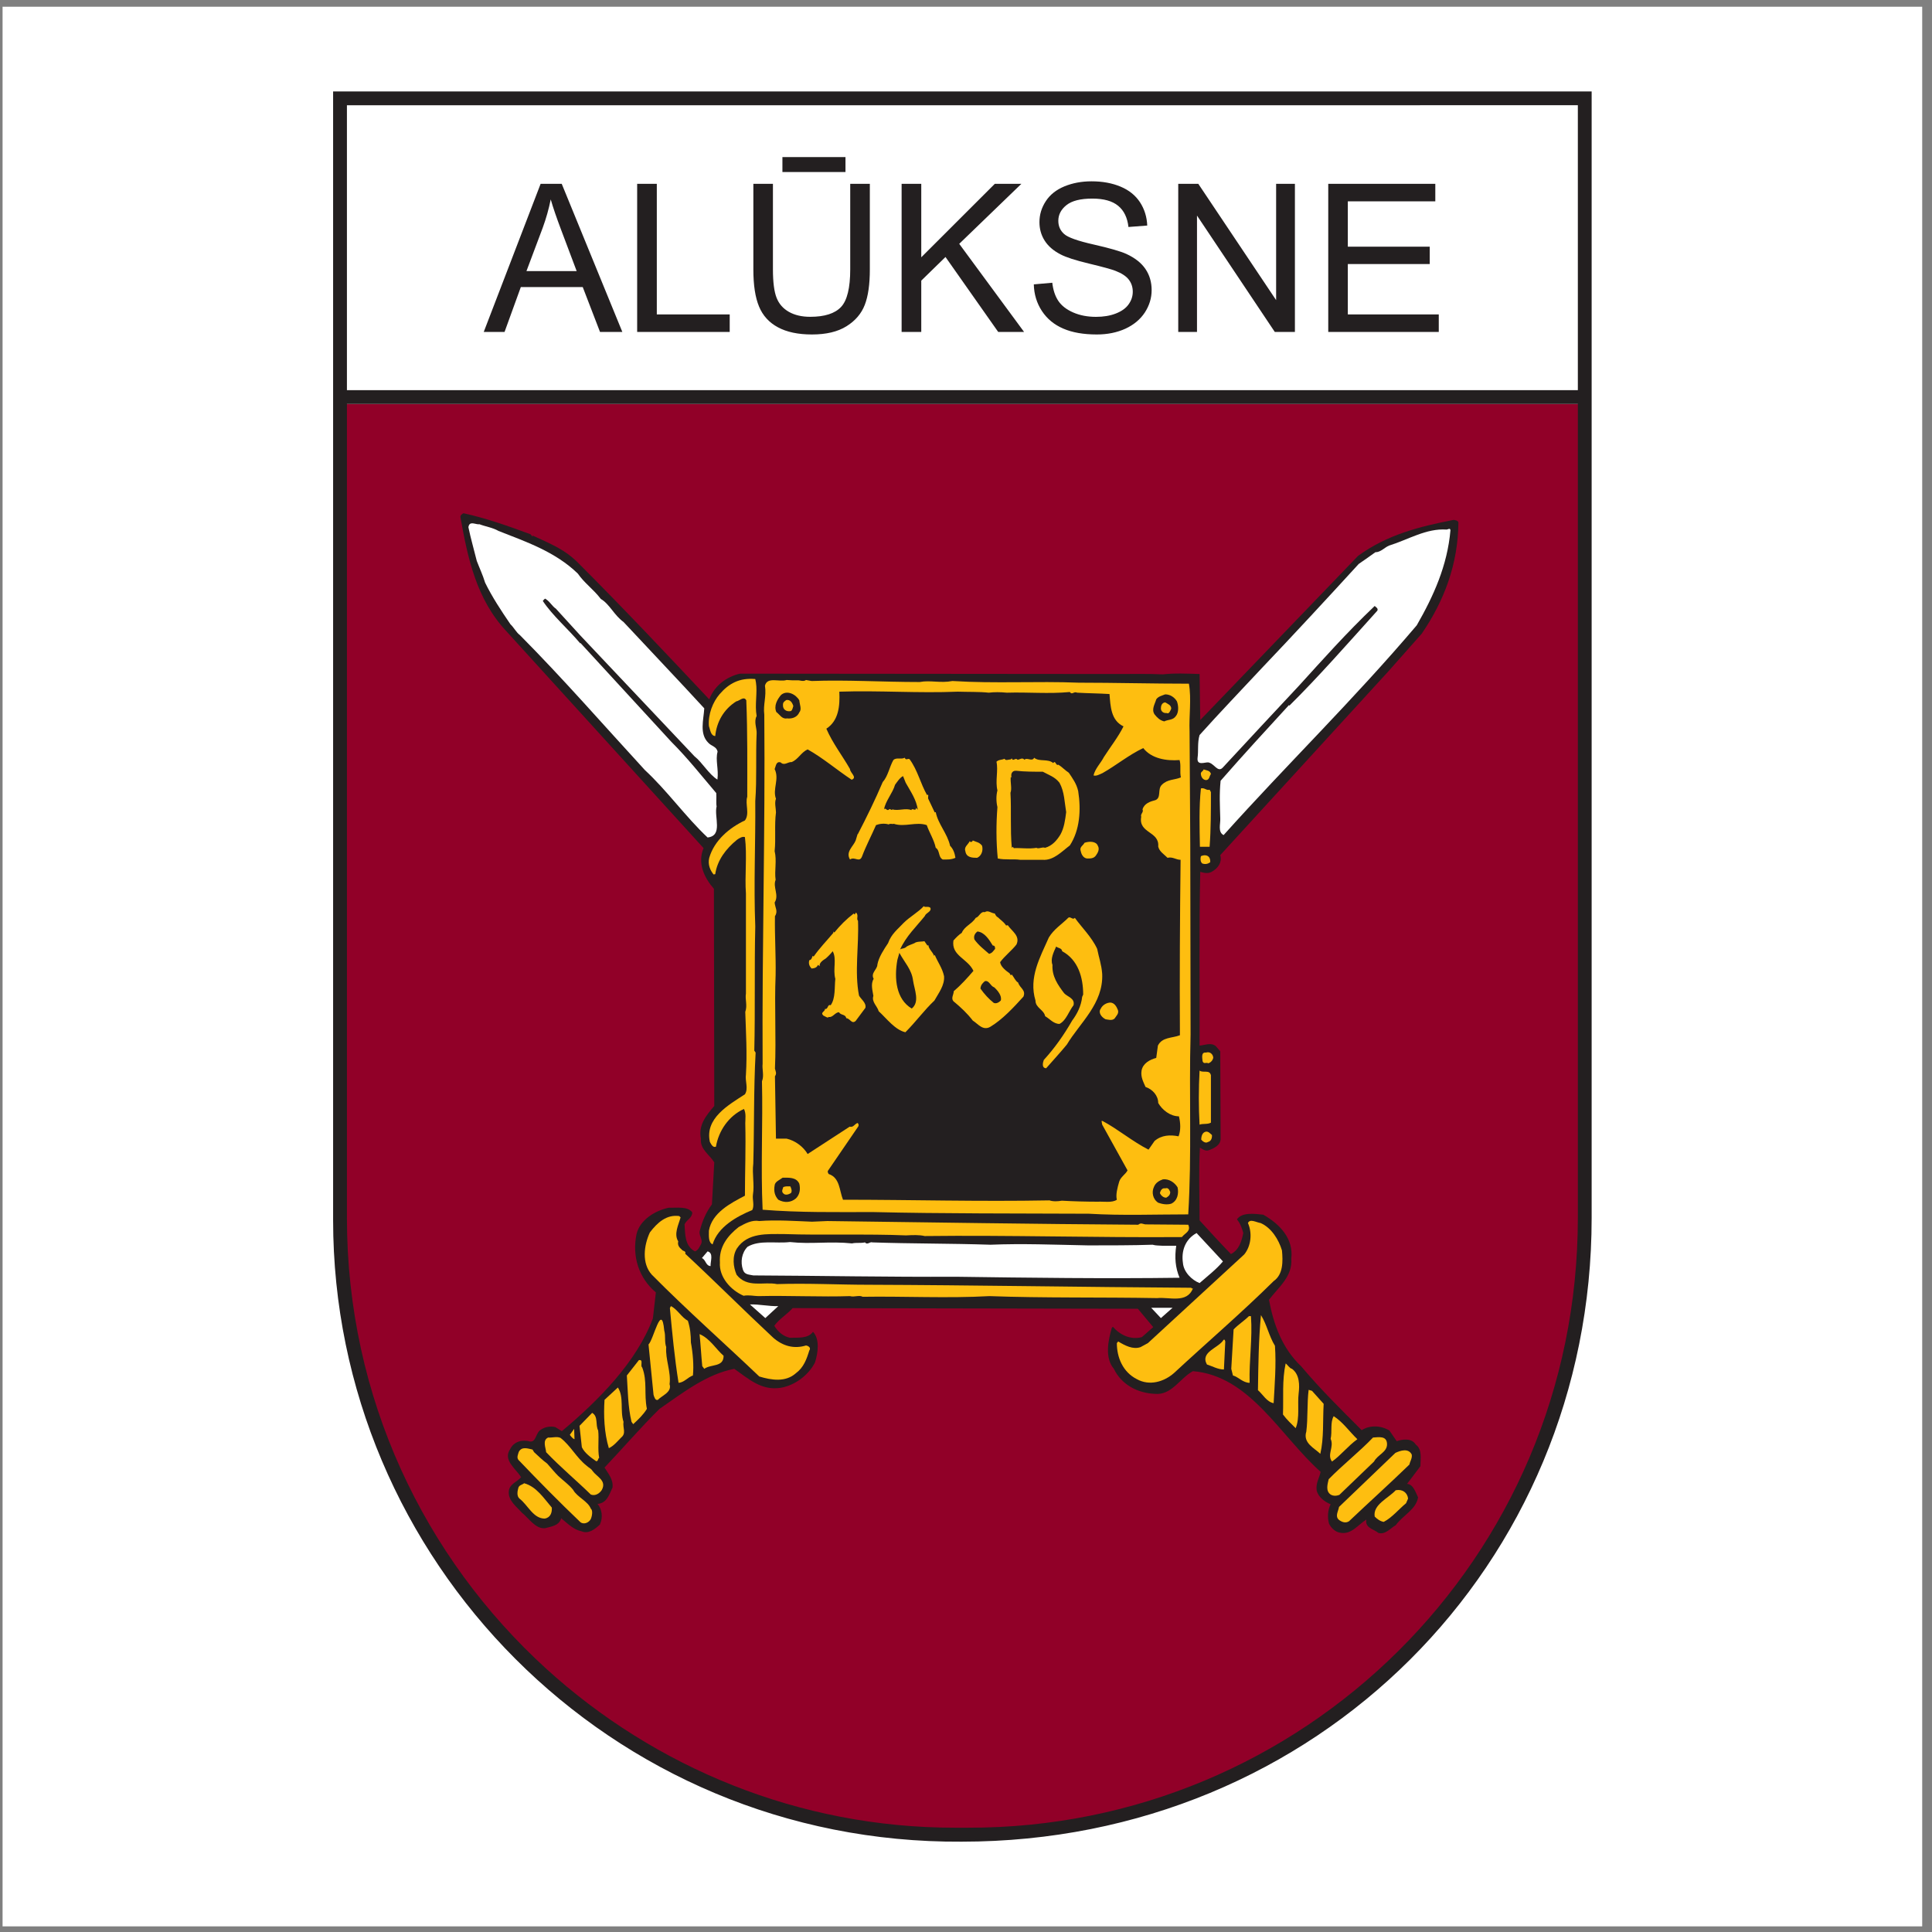
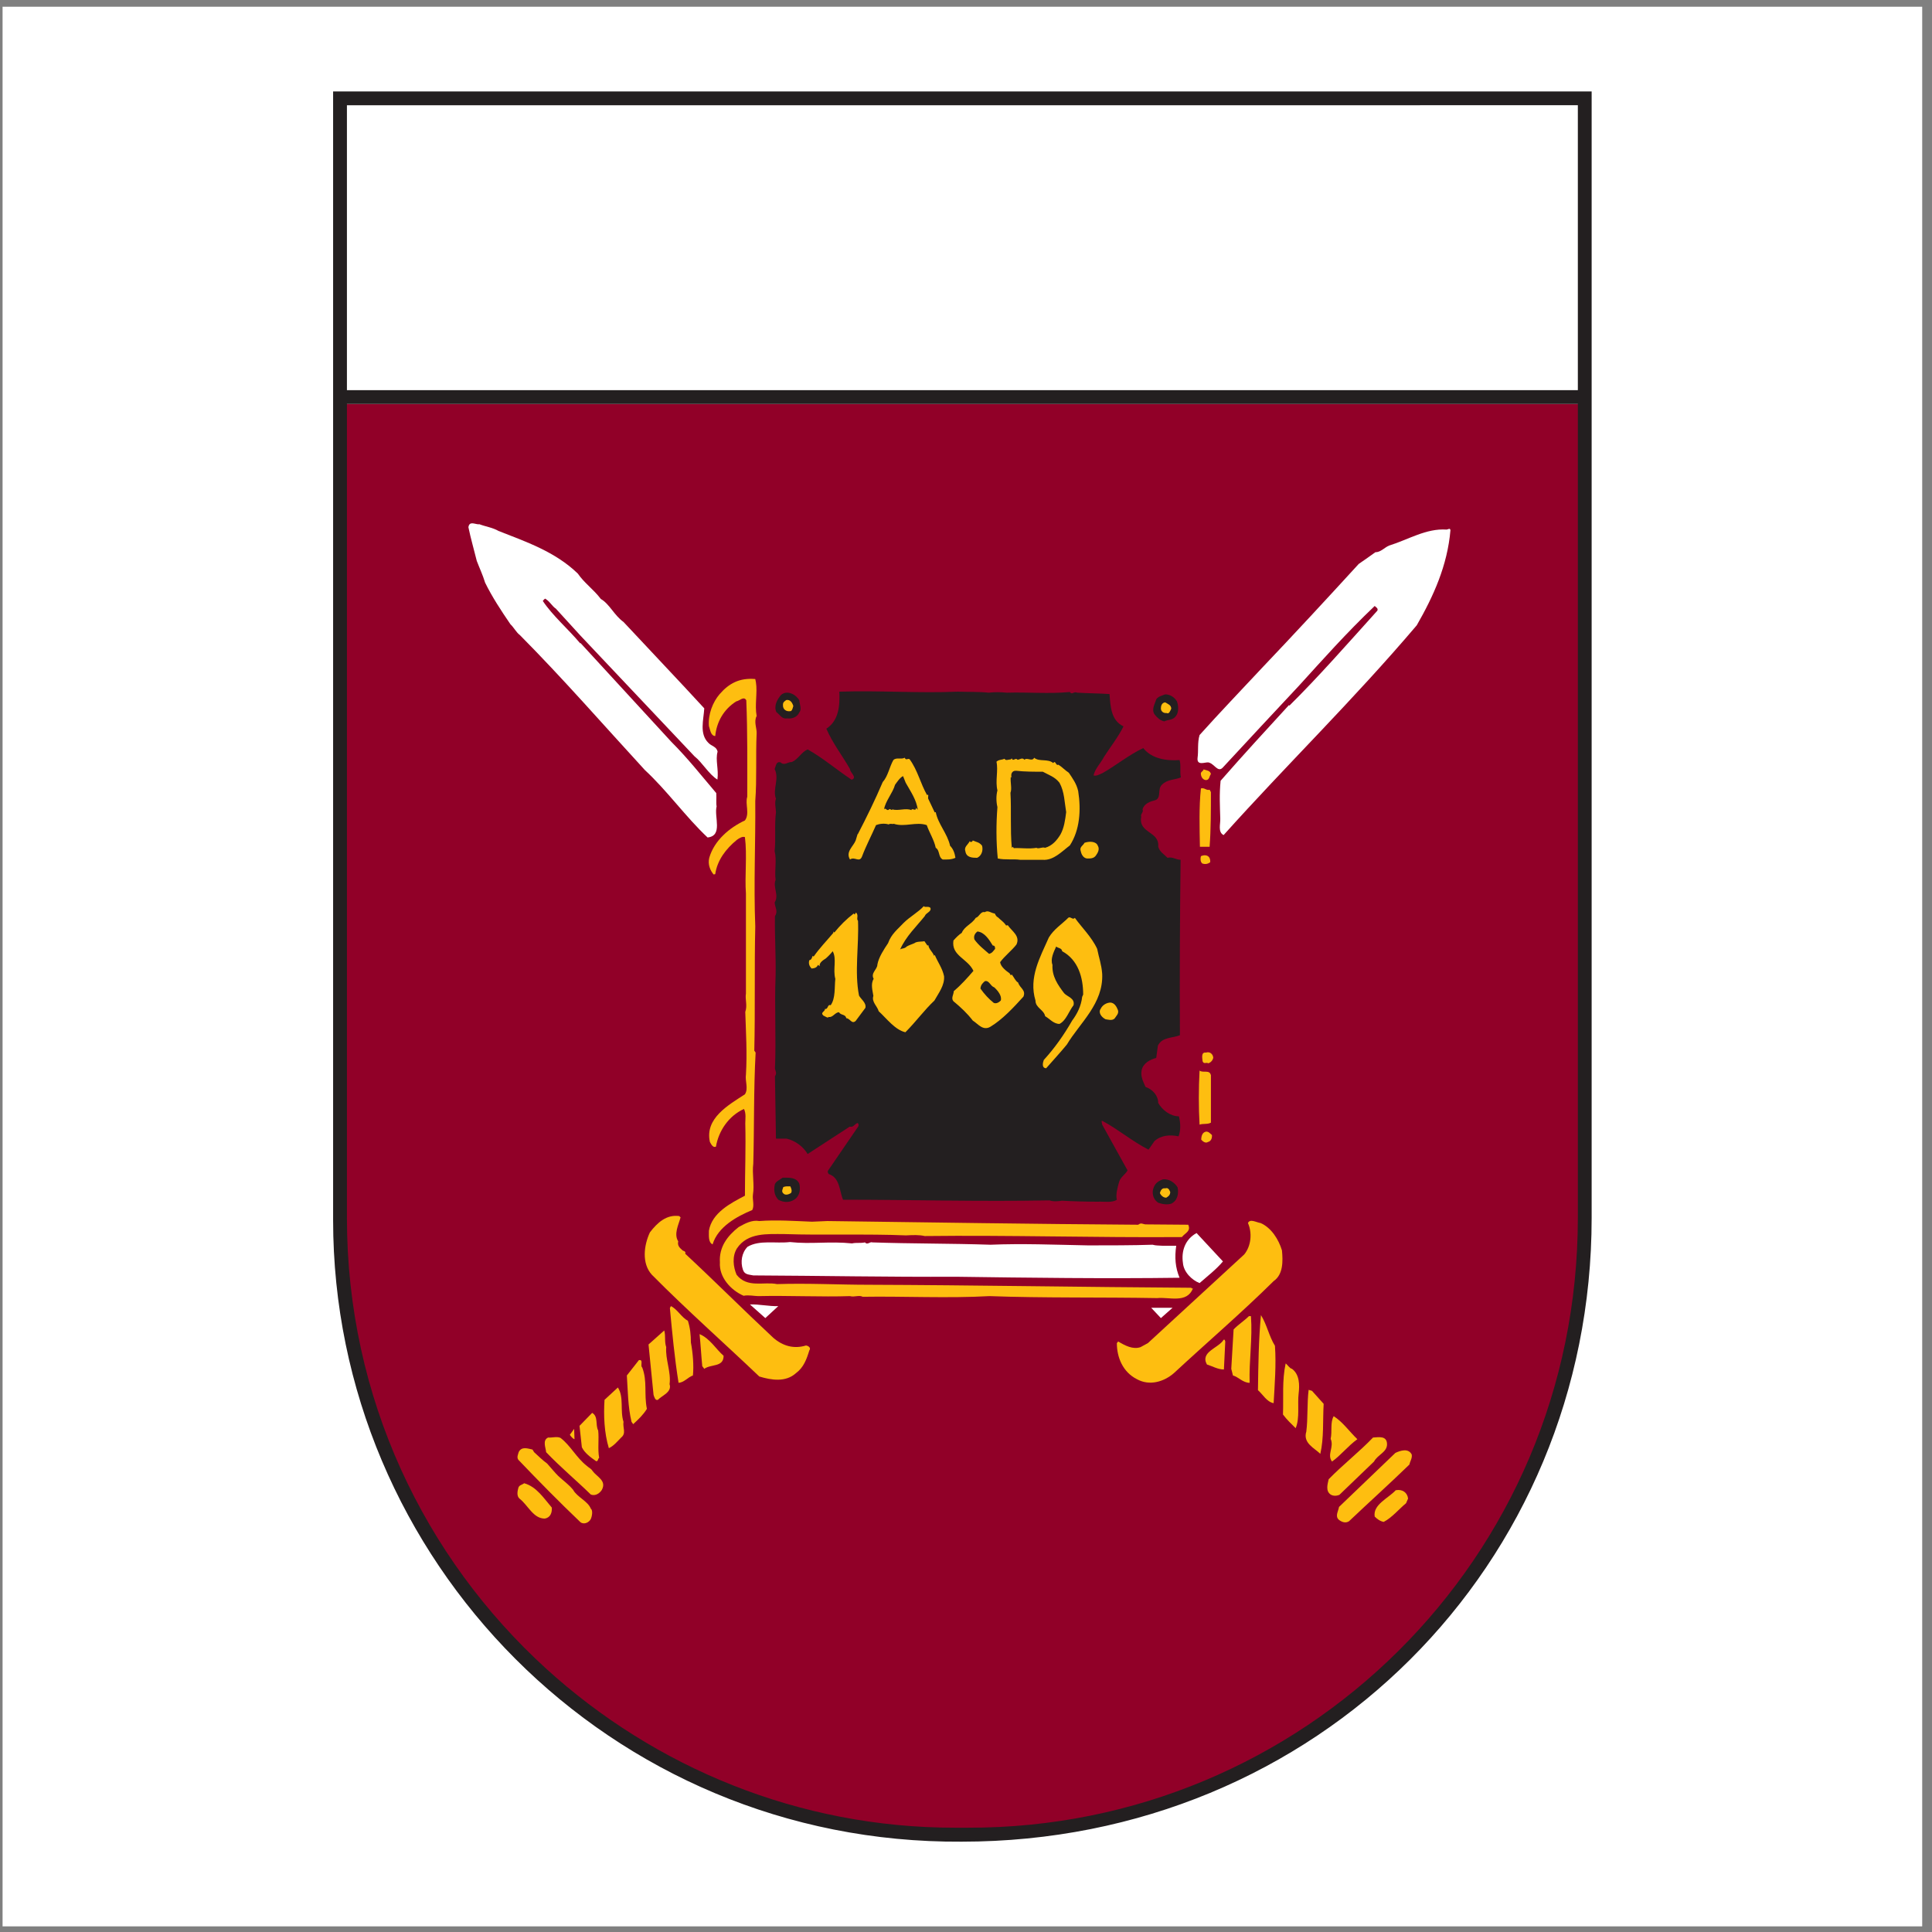
<svg xmlns="http://www.w3.org/2000/svg" width="194pt" height="194pt" viewBox="0 0 194 194" version="1.1">
  <rect x="0" y="0" width="194" height="194" fill="#808080" stroke="none" />
  <g id="surface1">
    <path style=" stroke:none;fill-rule:evenodd;fill:rgb(100%,100%,100%);fill-opacity:1;" d="M 0.258 0.676 L 193.016 0.676 L 193.016 193.434 L 0.258 193.434 L 0.258 0.676 " />
    <path style=" stroke:none;fill-rule:evenodd;fill:rgb(56.862%,0%,15.686%);fill-opacity:1;" d="M 158.75 40.566 L 158.75 121.992 C 158.75 132.699 156.18 141.965 151.41 151.496 C 138.84 174.551 114.602 184.93 96.523 184.082 C 72.215 184.082 52.328 171.172 41.945 151.496 C 37.242 142.098 34.605 132.781 34.605 122.219 L 34.605 40.566 L 158.75 40.566 " />
    <path style=" stroke:none;fill-rule:evenodd;fill:rgb(13.699%,12.199%,12.5%);fill-opacity:1;" d="M 159.824 9.18 L 159.824 122.293 C 159.824 157.055 132.293 184.93 96.555 184.93 C 61.238 185.148 33.449 156.59 33.449 122.508 L 33.449 9.18 Z M 158.438 40.566 L 158.438 122.293 C 158.438 156.59 130.746 183.582 97.246 183.527 L 95.859 183.527 C 80.258 183.527 65.781 177.516 54.844 167.559 C 42.629 156.434 34.836 140.387 34.836 122.293 L 34.836 40.566 C 82.871 40.566 110.375 40.566 158.438 40.566 " />
    <path style=" stroke:none;fill-rule:evenodd;fill:rgb(100%,100%,100%);fill-opacity:1;" d="M 34.836 39.18 L 158.438 39.18 L 158.438 10.566 L 34.836 10.57 L 34.836 39.18 " />
-     <path style=" stroke:none;fill-rule:evenodd;fill:rgb(13.699%,12.199%,12.5%);fill-opacity:1;" d="M 48.574 33.332 L 54.285 18.461 L 56.406 18.461 L 62.492 33.332 L 60.25 33.332 L 58.516 28.828 L 52.297 28.828 L 50.664 33.332 Z M 52.863 27.223 L 57.906 27.223 L 56.355 23.105 C 55.883 21.855 55.531 20.828 55.301 20.023 C 55.109 20.977 54.844 21.922 54.5 22.863 Z M 63.98 33.332 L 63.98 18.461 L 65.953 18.461 L 65.953 31.574 L 73.273 31.574 L 73.273 33.332 Z M 85.375 18.461 L 87.344 18.461 L 87.344 27.055 C 87.344 28.547 87.176 29.734 86.836 30.613 C 86.496 31.492 85.887 32.207 85.004 32.758 C 84.121 33.312 82.965 33.586 81.531 33.586 C 80.141 33.586 78.996 33.344 78.113 32.863 C 77.227 32.387 76.594 31.691 76.219 30.781 C 75.836 29.867 75.648 28.629 75.648 27.055 L 75.648 18.461 L 77.613 18.461 L 77.613 27.043 C 77.613 28.336 77.738 29.285 77.977 29.895 C 78.215 30.508 78.629 30.98 79.211 31.312 C 79.797 31.645 80.512 31.812 81.359 31.812 C 82.805 31.812 83.836 31.48 84.453 30.824 C 85.066 30.172 85.375 28.91 85.375 27.043 Z M 78.566 17.273 L 78.566 15.773 L 84.898 15.773 L 84.898 17.273 Z M 90.535 33.332 L 90.535 18.461 L 92.508 18.461 L 92.508 25.836 L 99.891 18.461 L 102.559 18.461 L 96.32 24.484 L 102.832 33.332 L 100.234 33.332 L 94.941 25.805 L 92.508 28.18 L 92.508 33.332 Z M 103.809 28.555 L 105.664 28.391 C 105.75 29.137 105.953 29.742 106.277 30.223 C 106.598 30.699 107.098 31.086 107.77 31.379 C 108.445 31.672 109.207 31.816 110.055 31.816 C 110.805 31.816 111.465 31.707 112.039 31.484 C 112.613 31.262 113.047 30.957 113.324 30.566 C 113.605 30.176 113.746 29.754 113.746 29.293 C 113.746 28.828 113.613 28.422 113.34 28.07 C 113.07 27.723 112.621 27.434 112.004 27.195 C 111.602 27.039 110.723 26.797 109.355 26.469 C 107.988 26.141 107.031 25.832 106.484 25.539 C 105.773 25.172 105.242 24.707 104.895 24.156 C 104.547 23.605 104.375 22.988 104.375 22.305 C 104.375 21.555 104.586 20.855 105.012 20.203 C 105.438 19.547 106.062 19.055 106.879 18.715 C 107.699 18.379 108.605 18.207 109.605 18.207 C 110.711 18.207 111.68 18.387 112.523 18.742 C 113.367 19.094 114.016 19.617 114.469 20.305 C 114.918 20.996 115.164 21.777 115.199 22.648 L 113.312 22.793 C 113.207 21.855 112.863 21.141 112.277 20.664 C 111.695 20.184 110.832 19.941 109.688 19.941 C 108.496 19.941 107.633 20.16 107.086 20.598 C 106.543 21.031 106.27 21.559 106.27 22.172 C 106.27 22.711 106.465 23.148 106.848 23.492 C 107.227 23.84 108.215 24.191 109.812 24.551 C 111.414 24.914 112.512 25.23 113.105 25.5 C 113.973 25.902 114.613 26.406 115.023 27.016 C 115.438 27.629 115.641 28.336 115.641 29.133 C 115.641 29.926 115.414 30.668 114.965 31.367 C 114.508 32.066 113.859 32.609 113.012 33.004 C 112.16 33.391 111.203 33.586 110.145 33.586 C 108.801 33.586 107.672 33.391 106.766 32.996 C 105.852 32.605 105.141 32.016 104.621 31.227 C 104.105 30.441 103.832 29.547 103.809 28.555 Z M 118.312 33.332 L 118.312 18.461 L 120.328 18.461 L 128.141 30.137 L 128.141 18.461 L 130.027 18.461 L 130.027 33.332 L 128.008 33.332 L 120.195 21.645 L 120.195 33.332 Z M 133.375 33.332 L 133.375 18.461 L 144.125 18.461 L 144.125 20.215 L 135.34 20.215 L 135.34 24.77 L 143.566 24.77 L 143.566 26.516 L 135.34 26.516 L 135.34 31.574 L 144.473 31.574 L 144.473 33.332 L 133.375 33.332 " />
-     <path style=" stroke:none;fill-rule:evenodd;fill:rgb(13.699%,12.199%,12.5%);fill-opacity:1;" d="M 53.266 53.645 L 53.469 53.879 L 53.5 53.781 C 55.277 54.617 56.75 55.152 58.191 56.66 C 62.711 61.184 67.098 65.84 71.219 70.227 C 71.766 68.797 72.992 67.949 74.301 67.645 L 112.148 67.68 C 113.688 67.68 115.328 67.645 116.77 67.715 C 117.941 67.578 119.281 67.645 120.453 67.68 C 120.488 69.188 120.488 70.797 120.523 72.301 L 136.363 55.824 C 139.246 53.715 142.496 52.875 145.977 52.203 C 146.113 52.238 146.348 52.238 146.445 52.441 C 146.414 56.66 145.008 60.344 142.762 63.629 L 139.414 67.41 L 122.531 85.867 C 122.734 86.605 122.297 87.172 121.727 87.508 C 121.359 87.742 120.957 87.676 120.523 87.543 C 120.387 93.168 120.488 99.23 120.453 104.992 C 120.957 104.961 121.562 104.656 122.062 105.027 L 122.531 105.562 L 122.566 114.336 C 122.566 115.008 121.895 115.309 121.359 115.508 C 120.992 115.609 120.758 115.375 120.488 115.242 C 120.355 117.586 120.453 120.066 120.453 122.543 C 121.461 123.648 122.531 124.82 123.605 125.926 C 124.441 125.492 124.676 124.621 124.844 123.816 C 124.711 123.312 124.539 122.844 124.207 122.441 C 124.711 121.707 125.98 121.875 126.852 121.973 C 128.492 122.91 129.902 124.352 129.664 126.395 C 129.801 128.172 128.395 129.242 127.422 130.516 C 127.891 132.992 128.727 135.371 130.672 137.215 C 132.613 139.523 134.691 141.566 136.734 143.609 C 137.57 143.074 138.676 143.141 139.516 143.645 L 140.25 144.715 C 140.82 144.516 141.758 144.383 142.16 145.051 C 142.828 145.555 142.629 146.426 142.629 147.227 L 141.289 149.004 C 141.926 149.035 142.16 149.895 142.395 150.363 C 142.16 151.602 140.953 152.082 140.148 153.152 C 139.613 153.453 139.113 154.129 138.406 153.926 C 137.938 153.527 137.035 153.426 137.203 152.586 C 136.363 153.09 135.695 154.16 134.523 153.895 C 134.09 153.828 133.652 153.426 133.449 152.988 C 133.285 152.352 133.316 151.648 133.617 151.047 C 133.016 150.812 132.348 150.309 132.211 149.641 C 132.109 148.938 132.48 148.402 132.613 147.797 C 128.527 144.148 125.512 138.152 119.785 137.684 C 118.48 138.387 117.641 140.129 115.969 139.961 C 114.258 139.895 112.617 139.055 111.848 137.449 C 110.91 136.344 111.277 134.566 111.645 133.328 L 111.746 133.227 C 112.484 134.066 113.555 134.566 114.66 134.266 L 115.801 133.262 L 114.258 131.418 L 79.594 131.352 C 78.988 132.023 78.254 132.426 77.75 133.129 C 78.117 133.73 78.656 134.199 79.324 134.332 C 80.16 134.301 81.133 134.434 81.637 133.73 C 82.34 134.469 82.137 135.875 81.836 136.812 C 81.168 138.117 79.793 139.121 78.387 139.355 C 76.445 139.66 75.172 138.453 73.73 137.449 C 70.953 137.984 68.605 139.828 66.227 141.469 C 64.387 143.277 62.578 145.387 60.703 147.363 C 61.07 147.965 61.605 148.57 61.504 149.371 C 61.172 150.074 60.938 150.945 60 151.012 C 60.453 151.543 60.566 152.387 60.234 153.09 C 59.73 153.559 59.094 154.062 58.391 153.762 C 57.555 153.594 56.984 152.957 56.348 152.453 C 56.148 153.223 55.309 153.289 54.707 153.457 C 53.77 153.527 53.133 152.488 52.395 151.883 C 51.859 151.281 51.023 150.68 51.09 149.773 C 51.121 149.035 51.926 148.801 52.328 148.336 C 51.793 147.465 50.484 146.625 51.223 145.52 C 51.59 144.75 52.461 144.516 53.23 144.75 C 53.867 144.816 53.77 143.844 54.34 143.543 C 54.738 143.277 55.309 143.176 55.777 143.309 L 56.414 143.711 C 60.098 140.629 63.918 136.777 65.559 132.391 L 65.859 129.777 C 64.152 128.34 63.449 126.16 63.918 123.918 C 64.254 122.477 65.828 121.539 67.168 121.27 C 67.969 121.305 69.043 121.102 69.512 121.738 C 69.512 122.309 68.941 122.477 68.738 122.945 C 68.809 123.918 68.738 125.09 69.777 125.656 C 70.113 125.559 70.246 125.191 70.414 124.887 C 70.582 124.484 70.215 124.152 70.246 123.684 C 70.48 122.711 70.883 121.738 71.488 120.934 L 71.723 116.715 C 71.219 115.91 70.281 115.41 70.383 114.336 C 70.113 112.996 70.883 112.027 71.723 111.055 L 71.688 89.25 C 70.719 88.145 70.012 86.672 70.648 85.164 L 50.855 63.395 C 47.84 60.176 46.969 56.059 46.23 51.902 C 46.23 51.738 46.367 51.637 46.535 51.535 C 48.844 52.039 51.09 52.844 53.266 53.645 " />
    <path style=" stroke:none;fill-rule:evenodd;fill:rgb(100%,100%,100%);fill-opacity:1;" d="M 50.051 53.312 C 52.766 54.383 55.746 55.387 58.023 57.598 C 58.691 58.57 59.598 59.172 60.332 60.145 C 61.203 60.645 61.672 61.785 62.609 62.453 C 65.355 65.402 68.105 68.281 70.719 71.129 C 70.648 72.301 70.215 73.676 71.117 74.578 C 71.453 74.949 71.957 74.949 72.055 75.484 C 71.82 76.32 72.18 77.242 72.039 78.281 C 71.168 77.742 70.516 76.555 69.746 75.953 L 58.289 63.828 L 55.812 61.113 C 55.445 60.883 55.207 60.379 54.738 60.109 C 54.672 60.145 54.574 60.246 54.504 60.344 C 55.512 61.852 57.051 63.156 58.258 64.598 L 58.289 64.566 L 67.402 74.48 C 69.074 76.152 70.383 77.828 71.922 79.637 C 71.957 80.105 71.891 80.609 71.957 80.977 C 71.688 82.016 72.625 83.926 71.051 84.094 C 68.84 82.016 67 79.402 64.754 77.324 C 60.602 72.805 56.582 68.184 52.195 63.762 C 51.859 63.527 51.59 62.992 51.258 62.688 C 50.32 61.316 49.414 59.941 48.711 58.504 C 48.477 57.73 48.141 57.027 47.875 56.324 C 47.605 55.219 47.27 54.082 47.035 52.941 C 47.137 52.238 47.773 52.707 48.141 52.641 C 48.746 52.875 49.48 52.977 50.051 53.312 " />
    <path style=" stroke:none;fill-rule:evenodd;fill:rgb(100%,100%,100%);fill-opacity:1;" d="M 145.645 53.242 C 145.34 56.797 143.934 59.875 142.262 62.789 C 135.797 70.395 129.23 76.758 122.867 83.855 C 122.266 83.555 122.566 82.719 122.531 82.184 C 122.496 80.844 122.43 79.77 122.566 78.398 C 124.91 75.719 127.223 73.207 129.434 70.797 L 129.465 70.863 C 132.348 68.016 135.293 64.664 138.309 61.316 C 138.406 61.082 138.172 60.98 138.039 60.848 C 135.125 63.629 132.848 66.207 130.438 68.852 C 127.992 71.465 125.277 74.379 122.766 77.094 C 122.266 77.594 121.93 76.656 121.324 76.555 C 120.992 76.523 120.152 76.926 120.254 76.086 C 120.355 75.418 120.223 74.578 120.453 73.809 C 122.496 71.531 124.711 69.223 126.684 67.109 C 129.902 63.727 133.219 60.145 136.434 56.629 C 137.004 56.227 137.605 55.824 138.105 55.453 C 138.645 55.453 139.012 54.984 139.48 54.785 C 141.422 54.184 143.199 53.043 145.242 53.176 C 145.41 53.176 145.609 52.977 145.645 53.242 " />
    <path style=" stroke:none;fill-rule:evenodd;fill:rgb(99.606%,74.509%,6.274%);fill-opacity:1;" d="M 75.906 68.516 C 76.074 69.555 75.773 70.762 75.977 71.898 C 75.672 72.469 76.008 73.141 75.977 73.641 C 75.875 75.922 76.008 78.23 75.84 80.441 C 75.875 84.66 75.672 88.746 75.84 93.035 C 75.742 97.086 75.84 101.441 75.742 105.496 L 75.875 105.695 C 75.672 109.414 75.742 113.133 75.641 116.848 C 75.508 117.887 75.773 118.961 75.605 119.965 C 75.539 120.469 75.773 121.035 75.539 121.504 C 74 122.141 72.09 123.18 71.555 124.953 C 71.117 124.754 71.184 124.117 71.184 123.582 C 71.488 121.773 73.395 120.801 74.801 120.066 C 74.801 117.688 74.902 115.309 74.836 112.797 C 74.836 112.395 74.938 111.793 74.703 111.355 C 73.16 112.059 72.156 113.566 71.891 115.141 C 71.586 115.273 71.418 114.906 71.285 114.672 C 70.75 112.293 73.16 110.953 74.801 109.883 C 75.172 109.312 74.801 108.543 74.902 107.906 C 75.035 105.73 74.902 103.719 74.836 101.609 C 75.07 100.941 74.801 100.371 74.902 99.766 C 74.902 96.484 74.902 93.168 74.902 89.719 C 74.77 87.977 75.035 85.902 74.801 84.059 C 74.57 83.957 74.234 84.16 74 84.328 C 72.895 85.23 72.023 86.371 71.82 87.777 L 71.656 87.809 C 71.32 87.406 71.051 86.805 71.219 86.137 C 71.723 84.395 73.23 83.121 74.801 82.383 C 75.305 81.715 74.801 80.711 75.035 80.008 C 75.035 76.891 75.07 73.574 74.938 70.324 C 74.703 69.855 74.234 70.395 73.934 70.426 C 72.66 71.23 71.957 72.504 71.82 73.91 C 71.352 73.879 71.32 73.273 71.184 72.906 C 71.086 71.734 71.578 70.488 72.266 69.695 C 73.188 68.637 74.234 68.047 75.84 68.184 L 75.906 68.516 " />
-     <path style=" stroke:none;fill-rule:evenodd;fill:rgb(99.606%,74.509%,6.274%);fill-opacity:1;" d="M 81.5 68.383 C 84.953 68.25 88.57 68.484 92.355 68.484 C 93.426 68.281 94.43 68.617 95.637 68.383 C 100.023 68.652 104.078 68.383 108.328 68.551 C 111.848 68.551 115.801 68.652 119.383 68.652 C 119.652 70.191 119.383 71.867 119.449 73.441 L 119.52 84.797 L 119.551 103.887 C 119.383 109.914 119.684 115.844 119.316 121.941 C 115.969 121.941 112.684 122.074 109.336 121.875 C 102.168 121.84 94.633 121.875 87.633 121.707 C 84.016 121.707 80.262 121.773 76.578 121.473 C 76.379 117.184 76.613 112.863 76.512 108.578 C 76.746 108.008 76.512 107.406 76.578 106.801 C 76.512 95.078 76.848 83.555 76.746 71.766 C 76.613 70.762 76.98 69.926 76.812 68.852 C 77.047 67.914 78.254 68.516 78.988 68.281 C 79.324 68.316 79.691 68.316 80.062 68.316 C 80.297 68.281 80.664 68.484 80.934 68.281 L 81.5 68.383 " />
    <path style=" stroke:none;fill-rule:evenodd;fill:rgb(13.699%,12.199%,12.5%);fill-opacity:1;" d="M 96.172 69.453 C 97.242 69.488 98.348 69.453 99.285 69.555 C 99.824 69.488 100.426 69.488 101.098 69.555 C 103.273 69.488 105.281 69.691 107.426 69.488 C 107.66 69.824 107.828 69.387 108.164 69.555 C 109.336 69.621 110.309 69.621 111.41 69.691 C 111.512 70.93 111.547 72.336 112.816 72.938 C 112.281 74.012 111.512 74.98 110.844 76.02 C 110.539 76.621 109.973 77.16 109.805 77.863 C 110.07 77.961 110.406 77.762 110.711 77.629 C 112.082 76.855 113.32 75.82 114.797 75.117 C 115.633 76.188 117.141 76.422 118.445 76.32 C 118.613 76.855 118.445 77.461 118.578 78.062 C 117.941 78.332 117.238 78.23 116.672 78.801 C 116.203 79.234 116.637 80.074 116.035 80.34 C 115.496 80.477 114.895 80.676 114.727 81.277 C 114.863 81.578 114.492 81.715 114.594 82.016 C 114.293 83.691 116.438 83.457 116.301 84.996 C 116.402 85.5 116.871 85.766 117.238 86.137 C 117.742 86.004 118.078 86.336 118.547 86.336 C 118.48 92.23 118.445 97.859 118.48 103.953 C 117.711 104.254 116.703 104.121 116.27 104.992 L 116.102 106.23 C 115.465 106.398 114.762 106.77 114.629 107.504 C 114.527 108.141 114.797 108.609 115.027 109.145 C 115.734 109.379 116.301 110.016 116.301 110.754 C 116.703 111.457 117.508 112.094 118.379 112.094 C 118.547 112.762 118.578 113.5 118.344 114.102 C 117.508 113.934 116.637 113.969 115.934 114.57 L 115.328 115.441 C 113.688 114.605 112.281 113.398 110.711 112.562 L 110.609 112.562 L 110.676 112.93 L 113.219 117.52 C 113.055 117.887 112.516 118.188 112.383 118.656 C 112.215 119.227 112.016 119.965 112.148 120.469 C 111.68 120.801 110.809 120.633 110.238 120.668 C 109.102 120.668 107.797 120.633 106.621 120.566 C 106.254 120.633 105.754 120.668 105.383 120.535 C 98.281 120.668 91.582 120.469 84.648 120.469 C 84.281 119.562 84.348 118.258 83.211 117.887 C 83.145 117.785 83.074 117.652 83.145 117.551 L 86.191 113.098 C 86.258 112.93 86.191 112.863 86.125 112.762 C 85.789 112.863 85.723 113.23 85.32 113.133 L 81.098 115.879 C 80.664 115.141 79.859 114.539 78.988 114.336 L 77.918 114.336 L 77.816 108.074 C 78.02 107.773 77.883 107.605 77.816 107.305 C 77.953 104.156 77.75 101.039 77.883 97.926 C 77.918 95.914 77.785 94.074 77.816 91.996 C 78.152 91.492 77.816 91.125 77.785 90.621 C 78.254 89.887 77.582 89.082 77.883 88.348 C 77.75 87.406 78.02 86.438 77.785 85.465 C 77.918 84.258 77.75 82.852 77.918 81.578 C 77.918 81.18 77.75 80.609 77.918 80.207 C 77.551 79.234 78.285 78.23 77.785 77.227 C 77.918 76.926 77.918 76.422 78.387 76.555 C 78.754 76.926 79.125 76.488 79.492 76.523 C 80.16 76.254 80.43 75.551 81.098 75.25 C 82.605 76.086 84.047 77.324 85.52 78.297 C 86.125 78.062 85.352 77.594 85.352 77.227 C 84.617 75.922 83.613 74.645 82.977 73.172 C 84.215 72.367 84.348 70.895 84.281 69.453 C 88.301 69.32 92.219 69.621 96.172 69.453 " />
    <path style=" stroke:none;fill-rule:evenodd;fill:rgb(13.699%,12.199%,12.5%);fill-opacity:1;" d="M 80.262 70.324 C 80.297 70.762 80.531 71.23 80.262 71.531 C 80.062 72 79.559 72.203 79.023 72.137 C 78.52 72.234 78.285 71.734 77.953 71.496 C 77.684 70.863 78.051 70.227 78.422 69.789 C 79.023 69.254 79.926 69.723 80.262 70.324 " />
    <path style=" stroke:none;fill-rule:evenodd;fill:rgb(13.699%,12.199%,12.5%);fill-opacity:1;" d="M 118.18 70.426 C 118.344 70.863 118.379 71.531 118.078 71.898 C 117.777 72.336 117.309 72.234 116.906 72.438 C 116.469 72.336 116.203 72.066 115.934 71.734 C 115.598 71.23 115.969 70.695 116.102 70.227 C 116.301 69.926 116.672 69.855 117.004 69.723 C 117.508 69.723 117.941 70.023 118.18 70.426 " />
    <path style=" stroke:none;fill-rule:evenodd;fill:rgb(99.606%,74.509%,6.274%);fill-opacity:1;" d="M 79.66 70.895 C 79.594 71.062 79.594 71.266 79.426 71.398 C 78.988 71.496 78.586 71.266 78.621 70.762 C 78.621 70.527 78.754 70.426 78.957 70.293 C 79.359 70.227 79.559 70.562 79.66 70.895 " />
    <path style=" stroke:none;fill-rule:evenodd;fill:rgb(99.606%,74.509%,6.274%);fill-opacity:1;" d="M 117.609 71.164 C 117.508 71.363 117.406 71.734 117.141 71.598 C 116.871 71.633 116.57 71.465 116.57 71.129 C 116.57 70.863 116.672 70.562 117.004 70.527 C 117.273 70.695 117.609 70.797 117.609 71.164 " />
    <path style=" stroke:none;fill-rule:evenodd;fill:rgb(99.606%,74.509%,6.274%);fill-opacity:1;" d="M 91.348 76.254 C 92.152 77.359 92.422 78.664 93.09 79.84 C 93.324 79.672 93.125 80.105 93.223 80.238 L 93.859 81.578 L 93.961 81.547 C 94.195 82.754 95.133 83.691 95.402 84.93 C 95.738 85.266 95.871 85.699 95.938 86.137 C 95.504 86.336 95.102 86.305 94.664 86.305 C 94.195 86.066 94.398 85.398 93.961 85.129 C 93.793 84.328 93.324 83.621 93.059 82.852 C 91.984 82.484 90.848 83.086 89.742 82.719 C 89.605 82.785 89.406 82.652 89.238 82.785 C 88.805 82.652 88.301 82.719 87.965 82.852 C 87.496 83.926 86.961 84.93 86.559 86.004 C 86.293 86.672 85.824 85.969 85.352 86.305 C 84.883 85.531 85.688 84.996 85.922 84.395 L 86.125 83.723 L 86.125 83.789 C 87.027 82.051 87.867 80.34 88.637 78.531 C 89.172 77.93 89.305 77.023 89.707 76.32 C 90.008 76.02 90.477 76.289 90.848 76.086 C 90.98 76.422 91.18 76.086 91.348 76.254 " />
    <path style=" stroke:none;fill-rule:evenodd;fill:rgb(99.606%,74.509%,6.274%);fill-opacity:1;" d="M 105.754 76.621 C 106.02 76.289 105.984 76.926 106.285 76.789 C 106.656 77.023 106.957 77.359 107.324 77.594 C 107.727 78.195 108.098 78.699 108.266 79.438 C 108.566 81.348 108.43 83.355 107.426 84.895 C 106.656 85.465 105.785 86.438 104.68 86.336 C 103.91 86.336 103.172 86.336 102.438 86.336 C 101.73 86.234 100.961 86.371 100.191 86.203 C 100.023 84.527 100.023 82.719 100.156 81.043 C 100.023 80.508 100.023 79.871 100.156 79.371 C 99.922 78.398 100.258 77.395 100.059 76.488 C 100.293 76.254 100.629 76.32 100.859 76.188 C 100.996 76.422 101.262 76.254 101.496 76.254 L 101.598 76.152 C 101.73 76.523 101.969 76.02 102.168 76.289 C 102.402 76.289 102.637 76.02 102.871 76.289 C 103.141 76.02 103.641 76.523 103.844 76.086 C 104.344 76.523 105.215 76.152 105.754 76.621 " />
    <path style=" stroke:none;fill-rule:evenodd;fill:rgb(99.606%,74.509%,6.274%);fill-opacity:1;" d="M 121.594 77.727 C 121.426 77.93 121.461 78.297 121.125 78.332 C 120.824 78.332 120.621 78.062 120.59 77.762 C 120.523 77.492 120.824 77.461 120.855 77.258 C 121.125 77.359 121.527 77.359 121.594 77.727 " />
    <path style=" stroke:none;fill-rule:evenodd;fill:rgb(13.699%,12.199%,12.5%);fill-opacity:1;" d="M 104.715 77.492 C 105.316 77.828 105.918 77.996 106.387 78.598 C 106.891 79.504 106.891 80.574 107.059 81.547 C 106.957 82.352 106.855 83.121 106.488 83.789 C 106.121 84.395 105.652 84.93 104.949 85.129 C 104.613 85.031 104.445 85.23 104.109 85.164 L 104.109 85.129 C 103.305 85.266 102.535 85.129 101.801 85.164 L 101.699 85.031 L 101.598 85.129 C 101.43 83.254 101.566 81.41 101.465 79.605 C 101.633 79.168 101.43 78.566 101.496 77.996 L 101.598 78.098 C 101.465 77.828 101.566 77.359 102.035 77.395 C 102.871 77.492 103.844 77.492 104.715 77.492 " />
    <path style=" stroke:none;fill-rule:evenodd;fill:rgb(13.699%,12.199%,12.5%);fill-opacity:1;" d="M 90.945 78.598 C 91.414 79.438 92.051 80.34 92.152 81.312 L 91.984 81.109 C 91.984 81.547 91.582 81.078 91.516 81.348 C 90.945 81.109 90.242 81.445 89.605 81.277 C 89.508 81.445 89.371 81.109 89.238 81.312 C 89.039 81.445 88.902 81.043 88.77 81.277 C 88.902 80.441 89.641 79.637 89.875 78.801 C 90.078 78.531 90.344 78.098 90.68 77.93 L 90.945 78.598 " />
    <path style=" stroke:none;fill-rule:evenodd;fill:rgb(99.606%,74.509%,6.274%);fill-opacity:1;" d="M 121.461 79.301 L 121.594 79.535 C 121.594 81.348 121.594 83.32 121.461 85.031 L 120.488 85.031 C 120.453 83.188 120.387 80.977 120.59 79.168 C 120.957 79.066 121.125 79.402 121.461 79.301 " />
    <path style=" stroke:none;fill-rule:evenodd;fill:rgb(99.606%,74.509%,6.274%);fill-opacity:1;" d="M 98.617 84.93 C 98.75 85.465 98.516 85.969 98.113 86.137 C 97.613 86.137 97.043 86.102 96.941 85.5 C 96.773 85.031 97.176 84.863 97.379 84.461 C 97.445 84.629 97.645 84.527 97.68 84.395 C 98.047 84.562 98.348 84.562 98.617 84.93 " />
    <path style=" stroke:none;fill-rule:evenodd;fill:rgb(99.606%,74.509%,6.274%);fill-opacity:1;" d="M 110.238 84.93 C 110.441 85.266 110.238 85.633 110.07 85.867 C 109.84 86.234 109.469 86.203 109.133 86.203 C 108.73 86.137 108.566 85.734 108.496 85.363 C 108.43 85.031 108.766 84.895 108.898 84.629 C 109.367 84.461 110.07 84.461 110.238 84.93 " />
    <path style=" stroke:none;fill-rule:evenodd;fill:rgb(99.606%,74.509%,6.274%);fill-opacity:1;" d="M 121.527 86.57 C 121.293 86.77 120.992 86.805 120.723 86.703 C 120.523 86.535 120.523 86.203 120.59 85.969 C 121.125 85.734 121.562 85.969 121.527 86.57 " />
    <path style=" stroke:none;fill-rule:evenodd;fill:rgb(99.606%,74.509%,6.274%);fill-opacity:1;" d="M 93.426 91.16 C 93.559 91.562 92.988 91.629 92.855 91.996 C 92.02 93.035 90.98 94.008 90.379 95.348 C 90.512 95.211 90.848 95.281 91.047 95.043 C 91.281 94.91 91.582 94.809 91.816 94.711 C 92.051 94.508 92.59 94.574 92.824 94.508 L 93.125 94.945 L 93.223 94.91 C 93.258 95.312 93.66 95.582 93.793 95.98 L 93.859 95.883 C 94.164 96.617 94.633 97.223 94.797 98.027 C 94.867 98.93 94.262 99.699 93.828 100.469 C 92.824 101.41 91.984 102.582 90.914 103.652 C 89.875 103.418 89.039 102.281 88.234 101.543 C 88.102 101.039 87.496 100.605 87.699 100 C 87.633 99.531 87.398 98.797 87.73 98.293 C 87.398 97.691 88.102 97.355 88.102 96.852 C 88.234 96.117 88.77 95.312 89.172 94.711 C 89.508 93.773 90.145 93.305 90.746 92.664 C 91.348 92.062 92.254 91.562 92.758 90.992 C 92.891 91.16 93.223 90.957 93.426 91.16 " />
    <path style=" stroke:none;fill-rule:evenodd;fill:rgb(99.606%,74.509%,6.274%);fill-opacity:1;" d="M 100.191 92.098 C 100.492 92.398 100.793 92.566 101.027 92.934 L 101.195 92.902 C 101.598 93.504 102.469 93.973 102.066 94.844 C 101.598 95.445 100.895 95.98 100.426 96.617 C 100.492 97.086 101.027 97.488 101.363 97.723 C 101.43 97.793 101.43 97.859 101.496 97.926 L 101.598 97.859 C 101.801 98.094 101.969 98.527 102.234 98.66 C 102.402 99.23 103.039 99.398 102.77 100.07 C 101.801 101.141 100.66 102.379 99.422 103.117 C 98.684 103.52 98.215 102.816 97.68 102.48 C 97.145 101.777 96.473 101.141 95.738 100.539 C 95.469 100.234 95.77 99.867 95.77 99.531 C 96.473 98.93 97.145 98.195 97.746 97.488 C 97.176 96.25 95.504 95.98 95.738 94.441 C 96.004 94.141 96.305 93.84 96.574 93.672 C 96.844 93.004 97.613 92.766 97.98 92.164 C 98.348 92.062 98.449 91.492 98.887 91.594 C 99.219 91.359 99.523 91.695 99.891 91.73 C 99.957 91.863 100.059 92.062 100.191 92.098 " />
    <path style=" stroke:none;fill-rule:evenodd;fill:rgb(99.606%,74.509%,6.274%);fill-opacity:1;" d="M 86.156 92.465 C 86.258 94.945 85.789 97.625 86.258 99.969 C 86.426 100.305 87.027 100.707 86.895 101.207 L 85.922 102.516 C 85.52 102.883 85.352 102.246 84.984 102.246 C 84.883 101.809 84.449 101.977 84.246 101.645 C 83.848 101.645 83.613 102.211 83.211 102.113 C 83.145 102.281 82.84 102.043 82.676 101.977 C 82.34 101.645 82.84 101.609 82.84 101.309 C 83.176 101.375 83.074 100.805 83.41 100.941 C 83.914 100.234 83.781 99.133 83.879 98.293 C 83.613 97.324 84.047 96.285 83.613 95.516 C 83.445 95.746 83.145 96.051 82.91 96.25 C 82.707 96.383 82.238 96.652 82.305 97.02 L 82.137 96.887 C 82.004 97.188 81.77 97.223 81.5 97.254 C 81.266 97.02 81.168 96.754 81.266 96.418 C 81.5 96.383 81.535 96.148 81.602 95.98 L 81.703 96.051 C 82.34 95.145 82.977 94.508 83.68 93.672 L 83.68 93.535 L 83.781 93.637 C 84.348 92.934 84.984 92.297 85.723 91.73 L 85.824 91.828 L 85.957 91.629 C 86.258 91.93 85.957 92.23 86.156 92.465 " />
    <path style=" stroke:none;fill-rule:evenodd;fill:rgb(99.606%,74.509%,6.274%);fill-opacity:1;" d="M 107.93 92.164 C 108.566 93.066 109.637 94.105 110.172 95.281 C 110.34 96.148 110.609 96.852 110.676 97.793 C 110.809 100.773 108.43 102.715 107.125 104.891 C 106.52 105.629 105.754 106.465 105.047 107.27 C 104.578 107.238 104.715 106.699 104.812 106.434 C 105.918 105.227 106.855 103.887 107.66 102.48 C 108.164 101.809 108.566 101.008 108.664 100.102 L 108.766 99.867 C 108.766 98.16 108.266 96.383 106.656 95.516 C 106.621 95.18 106.219 95.211 106.055 95.043 C 105.816 95.582 105.449 96.285 105.684 96.887 C 105.617 98.027 106.219 98.898 106.855 99.734 C 107.191 100.102 107.961 100.234 107.797 100.941 C 107.324 101.543 107.059 102.48 106.387 102.816 C 105.785 102.816 105.383 102.281 104.949 102.043 C 104.812 101.375 103.977 101.207 103.977 100.469 C 103.273 98.16 104.445 96.117 105.316 94.141 C 105.816 93.305 106.621 92.801 107.227 92.199 C 107.461 91.93 107.695 92.434 107.93 92.164 " />
    <path style=" stroke:none;fill-rule:evenodd;fill:rgb(13.699%,12.199%,12.5%);fill-opacity:1;" d="M 99.688 94.945 C 99.891 94.945 99.922 95.078 99.922 95.281 C 99.688 95.547 99.656 95.68 99.32 95.781 C 98.82 95.348 98.25 94.91 97.848 94.34 C 97.746 94.008 97.879 93.738 98.148 93.535 C 98.852 93.605 99.32 94.34 99.688 94.945 " />
-     <path style=" stroke:none;fill-rule:evenodd;fill:rgb(13.699%,12.199%,12.5%);fill-opacity:1;" d="M 91.684 98.461 C 91.816 99.363 92.387 100.605 91.551 101.273 C 89.977 100.336 89.773 98.262 90.109 96.383 L 90.309 95.68 C 90.812 96.617 91.551 97.355 91.684 98.461 " />
    <path style=" stroke:none;fill-rule:evenodd;fill:rgb(13.699%,12.199%,12.5%);fill-opacity:1;" d="M 99.824 99.133 C 100.191 99.465 100.629 100 100.492 100.469 C 100.293 100.672 100.023 100.805 99.789 100.707 C 99.285 100.305 98.852 99.836 98.449 99.266 C 98.484 98.93 98.617 98.762 98.887 98.527 C 99.32 98.395 99.453 99.031 99.824 99.133 " />
    <path style=" stroke:none;fill-rule:evenodd;fill:rgb(99.606%,74.509%,6.274%);fill-opacity:1;" d="M 112.25 101.41 C 112.383 101.777 112.082 102.012 111.914 102.281 C 111.645 102.516 111.277 102.379 111.012 102.348 C 110.609 102.145 110.238 101.676 110.539 101.273 C 110.711 100.906 111.145 100.672 111.512 100.672 C 111.914 100.707 112.113 101.074 112.25 101.41 " />
    <path style=" stroke:none;fill-rule:evenodd;fill:rgb(99.606%,74.509%,6.274%);fill-opacity:1;" d="M 121.828 106.199 C 121.797 106.434 121.594 106.699 121.324 106.77 C 121.125 106.633 120.891 106.902 120.758 106.566 C 120.723 106.23 120.59 105.629 121.094 105.695 C 121.461 105.562 121.797 105.828 121.828 106.199 " />
    <path style=" stroke:none;fill-rule:evenodd;fill:rgb(99.606%,74.509%,6.274%);fill-opacity:1;" d="M 121.594 107.973 L 121.594 112.73 C 121.227 112.93 120.824 112.797 120.453 112.93 C 120.355 111.223 120.355 109.312 120.453 107.504 C 120.824 107.773 121.461 107.371 121.594 107.973 " />
    <path style=" stroke:none;fill-rule:evenodd;fill:rgb(99.606%,74.509%,6.274%);fill-opacity:1;" d="M 121.695 113.969 C 121.727 114.305 121.594 114.605 121.293 114.672 C 121.059 114.84 120.758 114.605 120.621 114.438 C 120.621 114.102 120.723 113.703 121.094 113.633 C 121.359 113.602 121.527 113.836 121.695 113.969 " />
    <path style=" stroke:none;fill-rule:evenodd;fill:rgb(13.699%,12.199%,12.5%);fill-opacity:1;" d="M 80.262 118.859 C 80.398 119.43 80.297 119.965 79.926 120.332 C 79.426 120.77 78.754 120.801 78.152 120.469 C 77.785 120.066 77.684 119.598 77.785 119.027 C 77.816 118.656 78.285 118.488 78.586 118.258 C 79.191 118.258 79.961 118.188 80.262 118.859 " />
    <path style=" stroke:none;fill-rule:evenodd;fill:rgb(13.699%,12.199%,12.5%);fill-opacity:1;" d="M 118.246 119.227 C 118.379 119.832 118.246 120.566 117.609 120.867 C 117.172 121.004 116.672 120.902 116.301 120.77 C 115.734 120.398 115.633 119.695 115.867 119.195 C 116.035 118.758 116.402 118.559 116.77 118.422 C 117.375 118.355 117.941 118.727 118.246 119.227 " />
    <path style=" stroke:none;fill-rule:evenodd;fill:rgb(99.606%,74.509%,6.274%);fill-opacity:1;" d="M 79.359 119.129 C 79.457 119.328 79.559 119.598 79.426 119.797 C 79.223 119.93 78.855 120.066 78.656 119.832 C 78.422 119.629 78.621 119.359 78.656 119.195 C 78.957 119.094 79.09 119.129 79.359 119.129 " />
    <path style=" stroke:none;fill-rule:evenodd;fill:rgb(99.606%,74.509%,6.274%);fill-opacity:1;" d="M 117.508 119.695 C 117.508 120.031 117.273 120.164 117.105 120.266 C 116.805 120.266 116.57 120.031 116.469 119.797 C 116.535 119.562 116.672 119.262 117.004 119.328 C 117.309 119.227 117.406 119.461 117.508 119.695 " />
    <path style=" stroke:none;fill-rule:evenodd;fill:rgb(99.606%,74.509%,6.274%);fill-opacity:1;" d="M 68.34 122.242 C 68.137 122.98 67.637 123.918 68.105 124.652 C 68.004 125.055 68.238 125.289 68.473 125.492 C 68.574 125.656 68.906 125.59 68.809 125.895 C 71.656 128.539 74.703 131.586 77.648 134.332 C 78.621 135.172 79.727 135.473 80.934 135.105 C 81.168 135.137 81.469 135.34 81.266 135.605 C 81 136.477 80.699 137.312 79.926 137.883 C 78.891 138.82 77.449 138.586 76.242 138.219 C 72.762 134.902 68.973 131.555 65.457 128.004 C 64.418 126.863 64.652 125.055 65.258 123.75 C 66.027 122.746 66.934 121.941 68.203 122.109 L 68.34 122.242 " />
    <path style=" stroke:none;fill-rule:evenodd;fill:rgb(99.606%,74.509%,6.274%);fill-opacity:1;" d="M 83.074 122.609 C 93.594 122.746 103.773 122.91 114.293 122.98 C 114.594 122.746 114.727 122.91 114.996 122.945 L 119.316 122.98 C 119.617 123.648 118.98 123.816 118.68 124.219 C 110.07 124.285 101.262 124.016 92.855 124.117 C 92.285 123.984 91.652 124.016 90.98 124.051 C 87.027 123.883 82.773 124.051 78.754 123.918 C 77.047 123.918 75.07 123.75 74 125.355 C 73.496 126.16 73.629 127.23 73.965 128.004 C 75.035 129.375 76.711 128.672 78.02 128.941 C 81.133 128.84 84.281 129.008 87.23 129.008 C 97.613 129.043 108.766 129.242 119.617 129.309 C 119.652 129.41 119.754 129.375 119.785 129.375 C 119.184 130.918 117.375 130.215 116.203 130.348 C 110.609 130.246 104.746 130.348 99.355 130.148 C 95.168 130.383 90.711 130.148 86.625 130.215 C 86.258 130.012 85.789 130.281 85.352 130.148 C 82.539 130.246 79.09 130.078 76.145 130.148 C 75.773 130.148 75.172 130.012 74.668 130.113 C 73.363 129.543 72.191 128.238 72.289 126.766 C 72.191 125.223 73.027 124.117 74.168 123.215 C 74.836 122.844 75.508 122.477 76.242 122.609 C 77.953 122.477 79.859 122.609 81.535 122.676 L 83.074 122.609 " />
    <path style=" stroke:none;fill-rule:evenodd;fill:rgb(99.606%,74.509%,6.274%);fill-opacity:1;" d="M 128.727 125.559 C 128.828 126.629 128.863 127.969 127.891 128.641 C 124.711 131.789 121.125 134.867 117.875 137.883 C 116.871 138.754 115.43 139.191 114.16 138.488 C 112.754 137.781 112.148 136.309 112.148 134.867 L 112.281 134.703 C 112.953 135.105 113.758 135.539 114.527 135.27 L 115.266 134.867 L 124.941 125.961 C 125.648 125.09 125.746 123.781 125.312 122.812 C 125.512 122.344 126.148 122.746 126.586 122.812 C 127.656 123.281 128.395 124.453 128.727 125.559 " />
    <path style=" stroke:none;fill-rule:evenodd;fill:rgb(100%,100%,100%);fill-opacity:1;" d="M 122.801 126.664 C 122.129 127.469 121.293 128.102 120.453 128.84 C 119.684 128.539 118.848 127.734 118.781 126.797 C 118.613 125.656 118.98 124.453 120.152 123.816 L 122.801 126.664 " />
    <path style=" stroke:none;fill-rule:evenodd;fill:rgb(100%,100%,100%);fill-opacity:1;" d="M 85.555 124.855 C 86.023 124.754 86.391 124.855 86.859 124.754 C 87.094 125.055 87.363 124.652 87.598 124.754 C 91.414 124.887 95.504 124.855 99.453 124.988 C 102.672 124.855 105.816 124.988 109.27 125.055 C 111.312 125.055 113.758 125.055 115.734 124.988 C 116.102 125.09 116.336 125.055 116.703 125.09 L 118.109 125.09 C 117.941 126.262 118.012 127.266 118.445 128.305 C 111.043 128.406 103.238 128.305 95.973 128.203 C 89.238 128.238 82.441 128.102 75.641 128.07 C 75.172 127.969 74.77 128.004 74.602 127.5 C 74.336 126.73 74.469 125.793 75.07 125.191 C 76.277 124.484 77.883 124.887 79.324 124.719 C 81.469 124.953 83.309 124.621 85.555 124.855 " />
-     <path style=" stroke:none;fill-rule:evenodd;fill:rgb(100%,100%,100%);fill-opacity:1;" d="M 71.352 127.133 C 70.852 127.098 70.883 126.496 70.48 126.328 L 71.051 125.656 C 71.688 125.824 71.32 126.664 71.352 127.133 " />
    <path style=" stroke:none;fill-rule:evenodd;fill:rgb(100%,100%,100%);fill-opacity:1;" d="M 76.848 132.355 L 75.305 130.984 C 76.242 130.949 77.18 131.184 78.152 131.152 L 76.848 132.355 " />
    <path style=" stroke:none;fill-rule:evenodd;fill:rgb(99.606%,74.509%,6.274%);fill-opacity:1;" d="M 69.074 132.625 C 69.309 133.363 69.375 134.066 69.375 134.801 C 69.578 135.875 69.68 137.148 69.578 138.117 C 69.074 138.285 68.707 138.82 68.137 138.855 C 67.734 136.344 67.5 133.832 67.266 131.352 L 67.367 131.152 C 68.004 131.453 68.438 132.289 69.074 132.625 " />
    <path style=" stroke:none;fill-rule:evenodd;fill:rgb(100%,100%,100%);fill-opacity:1;" d="M 116.57 132.355 L 115.598 131.32 L 117.742 131.32 Z M 116.57 132.355 " />
    <path style=" stroke:none;fill-rule:evenodd;fill:rgb(99.606%,74.509%,6.274%);fill-opacity:1;" d="M 128.023 135.137 C 128.16 137.047 127.992 139.055 127.891 140.898 C 127.188 140.766 126.82 140.027 126.316 139.594 C 126.352 137.078 126.383 134.535 126.617 132.055 C 127.223 133.027 127.422 134.164 128.023 135.137 " />
    <path style=" stroke:none;fill-rule:evenodd;fill:rgb(99.606%,74.509%,6.274%);fill-opacity:1;" d="M 125.613 132.156 C 125.781 134.398 125.414 136.609 125.48 138.855 C 124.809 138.855 124.34 138.254 123.805 138.117 L 123.637 137.449 L 123.871 133.496 C 124.309 133.027 124.941 132.625 125.414 132.156 L 125.613 132.156 " />
-     <path style=" stroke:none;fill-rule:evenodd;fill:rgb(99.606%,74.509%,6.274%);fill-opacity:1;" d="M 66.699 133.598 C 66.863 134.199 66.699 134.703 66.898 135.27 C 66.797 136.477 67.402 137.781 67.234 138.988 C 67.5 139.793 66.465 140.129 66.062 140.562 C 65.793 140.664 65.691 140.262 65.625 140.059 L 65.121 135.004 C 65.625 134.535 66.43 130.684 66.699 133.598 " />
+     <path style=" stroke:none;fill-rule:evenodd;fill:rgb(99.606%,74.509%,6.274%);fill-opacity:1;" d="M 66.699 133.598 C 66.863 134.199 66.699 134.703 66.898 135.27 C 66.797 136.477 67.402 137.781 67.234 138.988 C 67.5 139.793 66.465 140.129 66.062 140.562 C 65.793 140.664 65.691 140.262 65.625 140.059 L 65.121 135.004 " />
    <path style=" stroke:none;fill-rule:evenodd;fill:rgb(99.606%,74.509%,6.274%);fill-opacity:1;" d="M 72.66 136.141 C 72.66 137.312 71.418 136.945 70.719 137.449 L 70.516 137.18 C 70.414 136.141 70.348 134.938 70.246 133.965 C 71.285 134.398 71.891 135.473 72.66 136.141 " />
    <path style=" stroke:none;fill-rule:evenodd;fill:rgb(99.606%,74.509%,6.274%);fill-opacity:1;" d="M 123.035 134.703 L 122.898 137.516 C 122.297 137.516 121.727 137.18 121.191 137.012 C 120.488 135.738 122.363 135.371 122.867 134.535 C 123 134.469 123 134.633 123.035 134.703 " />
    <path style=" stroke:none;fill-rule:evenodd;fill:rgb(99.606%,74.509%,6.274%);fill-opacity:1;" d="M 64.488 137.312 C 65.023 138.723 64.652 139.961 64.957 141.469 C 64.586 142.07 64.152 142.473 63.582 143.008 L 63.414 142.773 C 63.047 141.234 63.047 139.66 62.945 138.117 L 64.152 136.578 C 64.652 136.477 64.254 137.148 64.488 137.312 " />
    <path style=" stroke:none;fill-rule:evenodd;fill:rgb(99.606%,74.509%,6.274%);fill-opacity:1;" d="M 129.734 137.449 C 130.504 138.02 130.504 139.09 130.402 139.926 C 130.27 140.965 130.535 142.406 130.102 143.41 C 129.699 143.008 129.195 142.539 128.828 142.035 C 128.895 140.293 128.727 138.621 129.098 136.91 C 129.266 137.012 129.5 137.414 129.734 137.449 " />
    <path style=" stroke:none;fill-rule:evenodd;fill:rgb(99.606%,74.509%,6.274%);fill-opacity:1;" d="M 62.609 142.773 C 62.512 143.375 62.914 143.914 62.375 144.348 C 62.008 144.715 61.641 145.184 61.137 145.418 C 60.668 143.879 60.602 142.105 60.703 140.562 L 62.043 139.324 C 62.676 140.293 62.242 141.637 62.609 142.773 " />
    <path style=" stroke:none;fill-rule:evenodd;fill:rgb(99.606%,74.509%,6.274%);fill-opacity:1;" d="M 132.914 140.965 C 132.816 142.672 132.949 144.383 132.578 145.988 C 132.012 145.418 130.805 144.918 131.172 143.746 C 131.34 142.438 131.238 140.898 131.406 139.559 L 131.742 139.66 L 132.914 140.965 " />
    <path style=" stroke:none;fill-rule:evenodd;fill:rgb(99.606%,74.509%,6.274%);fill-opacity:1;" d="M 60.066 143.645 C 60.164 144.48 60 145.52 60.164 146.391 C 60 146.492 60.098 146.727 59.863 146.727 C 59.328 146.355 58.691 145.891 58.426 145.32 L 58.191 143.176 L 59.461 141.871 C 60.098 142.238 59.766 143.074 60.066 143.645 " />
    <path style=" stroke:none;fill-rule:evenodd;fill:rgb(99.606%,74.509%,6.274%);fill-opacity:1;" d="M 136.297 144.516 C 135.328 145.219 134.621 146.156 133.754 146.758 C 133.219 146.055 133.988 145.32 133.617 144.48 C 133.785 143.746 133.551 142.84 133.922 142.203 C 134.859 142.809 135.461 143.711 136.297 144.516 " />
    <path style=" stroke:none;fill-rule:evenodd;fill:rgb(99.606%,74.509%,6.274%);fill-opacity:1;" d="M 57.688 144.516 C 57.484 144.449 57.352 144.246 57.219 144.078 L 57.652 143.477 L 57.688 144.516 " />
    <path style=" stroke:none;fill-rule:evenodd;fill:rgb(99.606%,74.509%,6.274%);fill-opacity:1;" d="M 139.277 144.984 C 139.312 145.82 138.34 146.055 137.973 146.758 L 134.488 150.109 C 134.223 150.211 133.887 150.242 133.617 150.074 C 133.082 149.707 133.316 149.004 133.418 148.535 C 134.824 147.094 136.531 145.754 137.871 144.348 C 138.441 144.316 139.246 144.148 139.277 144.984 " />
    <path style=" stroke:none;fill-rule:evenodd;fill:rgb(99.606%,74.509%,6.274%);fill-opacity:1;" d="M 56.281 144.383 C 57.32 145.184 57.855 146.355 58.926 147.195 C 59.094 147.363 59.363 147.465 59.496 147.699 C 59.93 148.301 60.938 148.668 60.434 149.605 C 60.199 149.977 59.766 150.242 59.328 150.074 C 57.855 148.637 56.281 147.328 54.84 145.82 C 54.809 145.387 54.438 144.617 55.043 144.348 C 55.445 144.383 55.91 144.215 56.281 144.383 " />
    <path style=" stroke:none;fill-rule:evenodd;fill:rgb(99.606%,74.509%,6.274%);fill-opacity:1;" d="M 53.633 145.82 C 54.004 146.156 54.473 146.625 54.941 146.961 C 55.336 147.398 55.676 147.832 56.047 148.199 C 56.582 148.703 57.086 149.035 57.555 149.605 C 57.922 150.309 59.055 150.754 59.324 151.492 C 59.559 151.66 59.445 152.27 59.328 152.52 C 59.168 152.867 58.66 153.125 58.289 152.855 C 56.148 150.812 54.07 148.703 52.059 146.594 C 51.859 146.355 52.027 146.023 52.094 145.789 C 52.395 145.219 52.996 145.453 53.469 145.555 L 53.633 145.82 " />
    <path style=" stroke:none;fill-rule:evenodd;fill:rgb(99.606%,74.509%,6.274%);fill-opacity:1;" d="M 141.758 146.055 C 141.824 146.426 141.59 146.727 141.523 147.062 C 139.414 149.105 137.469 150.848 135.461 152.754 C 135.094 152.988 134.723 152.82 134.457 152.621 C 134.02 152.254 134.391 151.75 134.457 151.316 L 140.117 145.891 C 140.617 145.656 141.422 145.387 141.758 146.055 " />
    <path style=" stroke:none;fill-rule:evenodd;fill:rgb(99.606%,74.509%,6.274%);fill-opacity:1;" d="M 55.41 151.383 C 55.445 151.883 55.277 152.387 54.707 152.488 C 53.535 152.488 53.031 151.148 52.16 150.477 C 51.859 150.211 51.961 149.707 52.059 149.371 C 52.16 149.105 52.43 149.105 52.629 148.938 C 53.867 149.273 54.605 150.445 55.41 151.383 " />
    <path style=" stroke:none;fill-rule:evenodd;fill:rgb(99.606%,74.509%,6.274%);fill-opacity:1;" d="M 141.391 150.477 L 141.188 150.945 C 140.453 151.551 139.781 152.387 138.945 152.82 C 138.574 152.754 138.273 152.52 138.039 152.285 C 137.84 151.082 139.414 150.445 140.148 149.641 C 140.82 149.508 141.32 149.875 141.391 150.477 " />
  </g>
</svg>